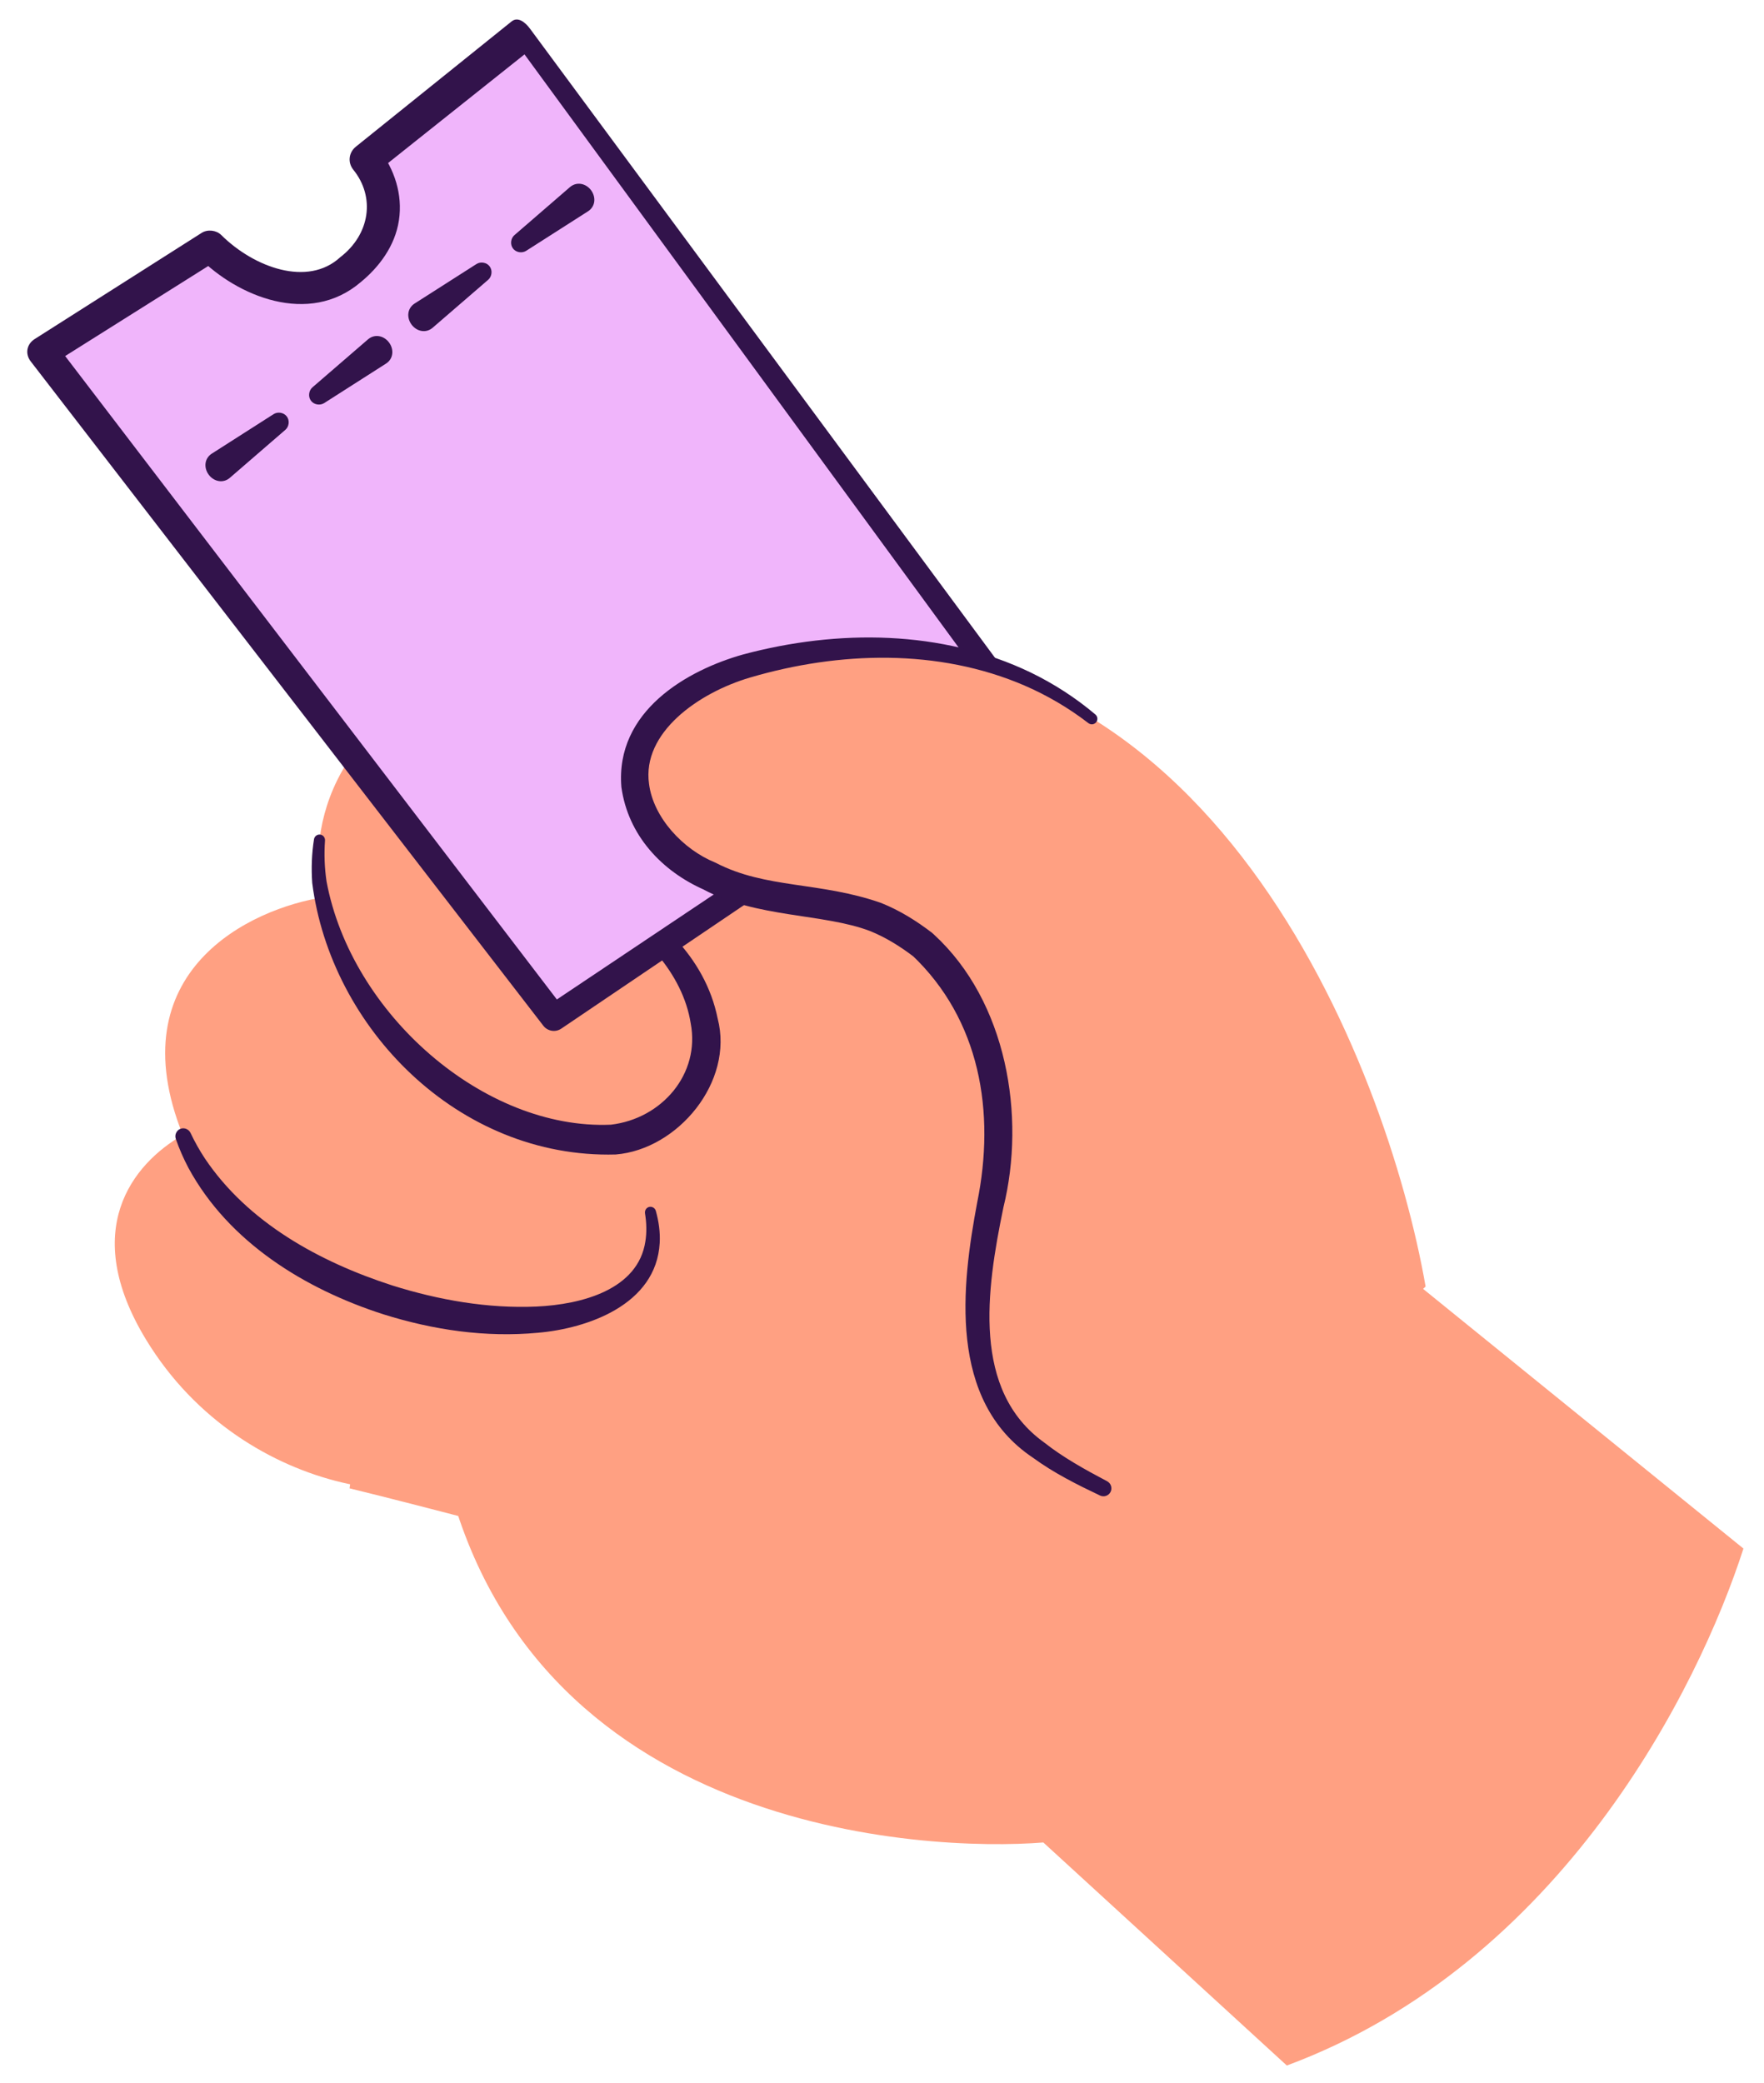
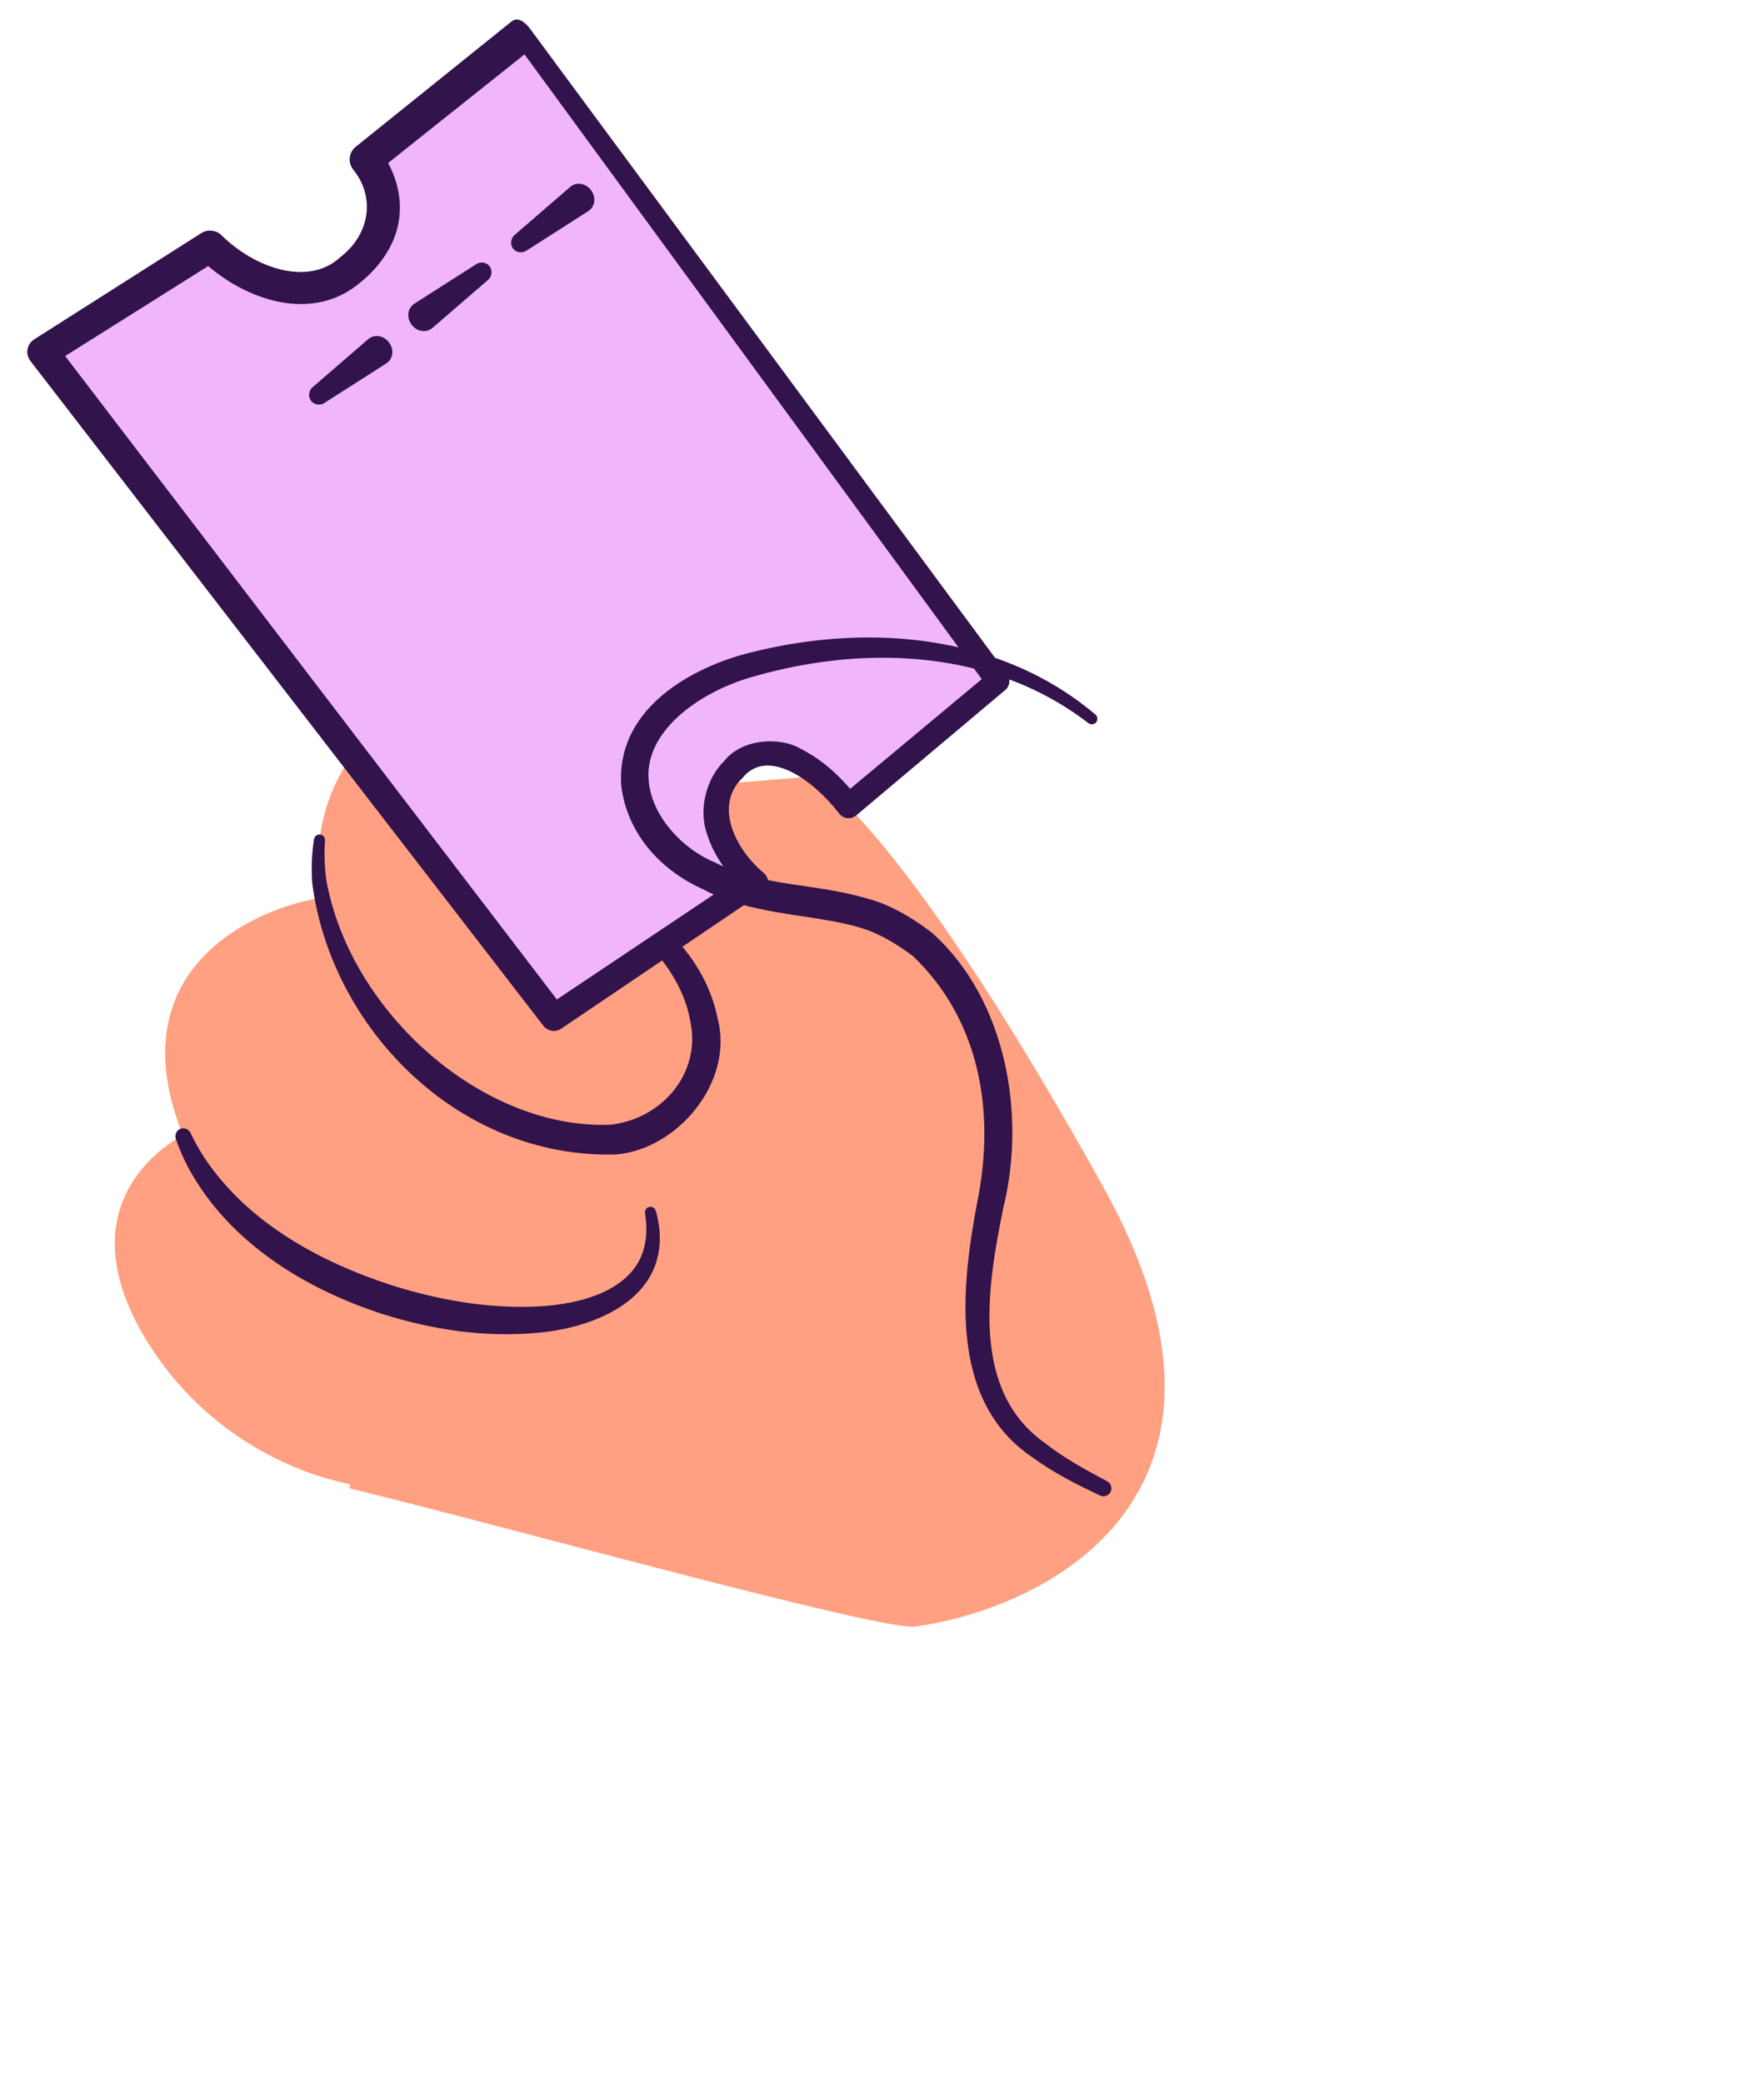
<svg xmlns="http://www.w3.org/2000/svg" width="61" height="72" viewBox="0 0 61 72" fill="none">
-   <path d="M60.289 53.53L48.809 44.228L15.332 50.532C18.148 63.383 31.999 64.016 36.079 63.69L44.499 71.4C53.997 67.875 58.738 58.344 60.289 53.53Z" fill="#FFA082" />
  <path d="M11.661 26.97C14.059 22.074 22.085 23.502 25.797 24.828L19.433 30.336C25.736 32.784 25.736 38.659 21.208 39.393C16.679 40.128 8.662 33.09 11.661 26.97Z" fill="#FFA082" />
  <path d="M6.321 39.233C4.056 33.582 8.647 31.396 11.232 31.009L19.311 36.211C19.922 36.088 21.416 37.055 22.493 41.902C23.051 44.414 20.863 45.611 17.906 45.646C18.484 47.373 18.108 48.889 17.107 50.348C15.639 52.49 8.478 51.939 5.051 46.309C2.757 42.539 4.56 40.25 6.321 39.233Z" fill="#FFA082" />
  <path d="M38.16 41.045C44.035 51.621 36.283 55.57 31.673 56.223C30.624 56.431 17.486 52.76 12.089 51.449L13.558 40.556L16.128 27.826L28.001 26.847C28.939 27.174 32.285 30.47 38.16 41.045Z" fill="#FFA082" />
  <path d="M6.591 39.167C6.561 39.103 6.508 39.051 6.441 39.023C6.375 38.996 6.301 38.995 6.235 39.022C6.169 39.049 6.116 39.101 6.088 39.167C6.059 39.233 6.057 39.307 6.081 39.374C6.081 39.374 6.081 39.374 6.081 39.374C6.2 39.717 6.346 40.05 6.516 40.371C7.914 42.95 10.561 44.566 13.256 45.432C14.973 45.971 16.788 46.243 18.61 46.07C20.303 45.922 22.694 45.109 22.813 42.965C22.833 42.592 22.781 42.226 22.68 41.861C22.667 41.813 22.636 41.771 22.594 41.745C22.551 41.718 22.5 41.709 22.452 41.72C22.404 41.731 22.361 41.76 22.334 41.802C22.307 41.844 22.297 41.895 22.305 41.944C22.36 42.286 22.367 42.609 22.317 42.914C22.066 44.571 20.137 45.094 18.541 45.165C16.873 45.237 15.179 44.942 13.571 44.437C11.04 43.62 8.566 42.256 7.08 40.038C6.898 39.761 6.734 39.47 6.591 39.167Z" fill="#32134B" />
  <path d="M19.532 30.079C19.465 30.055 19.39 30.058 19.324 30.087C19.258 30.117 19.207 30.171 19.181 30.238C19.155 30.305 19.157 30.379 19.185 30.445C19.214 30.512 19.267 30.564 19.333 30.592C19.333 30.592 19.333 30.592 19.333 30.592C19.778 30.785 20.195 30.995 20.605 31.237C22.205 32.173 23.609 33.639 23.884 35.369C24.221 37.117 22.892 38.671 21.124 38.878C21.124 38.878 21.124 38.878 21.124 38.878C16.736 39.066 12.144 35.043 11.292 30.469C11.224 30.003 11.204 29.531 11.239 29.058C11.243 29.009 11.228 28.959 11.197 28.919C11.165 28.88 11.12 28.855 11.07 28.849C11.021 28.843 10.971 28.858 10.931 28.888C10.891 28.919 10.865 28.965 10.858 29.014C10.858 29.014 10.858 29.014 10.858 29.014C10.779 29.512 10.761 30.018 10.797 30.522C11.432 35.519 15.839 40.056 21.291 39.908C21.291 39.908 21.291 39.908 21.291 39.908C23.438 39.735 25.389 37.397 24.817 35.207C24.382 33.052 22.676 31.547 20.919 30.662C20.466 30.434 20.011 30.245 19.532 30.079Z" fill="#32134B" />
  <path d="M34.501 23.543L18.058 1.197L12.662 5.513C13.261 6.273 13.849 7.881 12.122 9.32C10.395 10.759 8.225 9.47 7.266 8.511L1.48 12.168L19.153 35.174L26.107 30.498C25.228 29.738 24.015 28.04 25.358 26.601C26.701 25.162 28.506 26.781 29.345 27.86L34.501 23.543Z" fill="#F0B5FB" />
  <path d="M18.331 0.996C18.148 1.13 17.966 1.264 17.785 1.398C18.815 2.804 19.845 4.211 20.875 5.618C25.308 11.673 29.742 17.728 34.175 23.783L34.242 23.233C32.52 24.668 30.797 26.103 29.075 27.538L29.676 27.602C29.151 26.938 28.546 26.33 27.741 25.911C26.984 25.445 25.655 25.53 25.043 26.307C24.425 26.91 24.156 27.967 24.438 28.796C24.695 29.632 25.208 30.288 25.819 30.832L25.861 30.131C23.539 31.685 21.217 33.238 18.895 34.791L19.519 34.893C13.646 27.211 7.773 19.528 1.9 11.846L1.763 12.616C3.695 11.401 5.626 10.187 7.557 8.972L6.88 8.897C8.189 10.225 10.679 11.292 12.479 9.749C13.094 9.244 13.66 8.516 13.795 7.615C13.932 6.717 13.633 5.837 13.108 5.161L13.017 5.957C13.454 5.608 13.892 5.26 14.33 4.911C15.694 3.825 17.058 2.739 18.423 1.653C18.179 1.349 17.936 1.045 17.692 0.74C16.333 1.833 14.974 2.925 13.615 4.018C13.179 4.368 12.743 4.719 12.307 5.07C12.058 5.27 12.017 5.615 12.216 5.865C12.984 6.812 12.796 8.102 11.765 8.892C10.643 9.926 8.787 9.249 7.652 8.125C7.48 7.954 7.179 7.92 6.974 8.05C5.049 9.274 3.123 10.497 1.198 11.721C0.921 11.896 0.861 12.232 1.061 12.491C6.969 20.145 12.878 27.8 18.787 35.455C18.936 35.649 19.208 35.694 19.41 35.557C21.725 33.993 24.039 32.428 26.354 30.864C26.617 30.686 26.637 30.371 26.396 30.163C25.372 29.299 24.709 27.808 25.673 26.895C26.549 25.809 28.141 26.982 29.014 28.117C29.165 28.311 29.426 28.34 29.614 28.182C31.33 26.739 33.045 25.296 34.76 23.853C34.924 23.715 34.954 23.476 34.826 23.304C30.364 17.27 25.903 11.236 21.441 5.202C20.404 3.8 19.367 2.398 18.331 0.996ZM17.785 1.398L18.331 0.996C18.164 0.77 17.911 0.565 17.692 0.74L18.423 1.653L17.785 1.398Z" fill="#32134B" />
-   <path d="M7.325 15.68C7.208 15.755 7.129 15.871 7.109 16.008C7.089 16.145 7.13 16.291 7.218 16.41C7.307 16.53 7.436 16.61 7.573 16.63C7.71 16.65 7.844 16.608 7.949 16.517C7.949 16.517 7.949 16.517 7.949 16.517C7.981 16.489 8.013 16.462 8.045 16.434C8.621 15.937 9.196 15.439 9.772 14.941C9.804 14.914 9.836 14.886 9.868 14.858C9.932 14.803 9.971 14.723 9.981 14.636C9.99 14.55 9.969 14.465 9.919 14.398C9.869 14.331 9.794 14.286 9.708 14.27C9.623 14.255 9.534 14.27 9.463 14.315C9.463 14.315 9.463 14.315 9.463 14.315C9.428 14.338 9.392 14.36 9.356 14.383C8.715 14.793 8.073 15.202 7.432 15.612C7.396 15.635 7.361 15.657 7.325 15.68Z" fill="#32134B" />
  <path d="M10.803 13.391C10.74 13.446 10.7 13.527 10.691 13.613C10.681 13.7 10.703 13.784 10.753 13.851C10.803 13.919 10.878 13.964 10.963 13.979C11.049 13.995 11.138 13.98 11.208 13.935C11.208 13.935 11.208 13.935 11.208 13.935C11.244 13.912 11.28 13.889 11.315 13.867C11.957 13.457 12.598 13.047 13.24 12.638C13.275 12.615 13.311 12.592 13.347 12.57C13.464 12.495 13.543 12.379 13.562 12.242C13.582 12.105 13.542 11.958 13.453 11.839C13.364 11.72 13.236 11.639 13.099 11.62C12.962 11.599 12.828 11.642 12.723 11.733C12.723 11.733 12.723 11.733 12.723 11.733C12.691 11.76 12.659 11.788 12.627 11.816C12.051 12.313 11.475 12.811 10.899 13.308C10.867 13.336 10.835 13.364 10.803 13.391Z" fill="#32134B" />
  <path d="M14.339 10.491C14.222 10.566 14.143 10.682 14.123 10.819C14.103 10.956 14.144 11.103 14.233 11.222C14.322 11.341 14.45 11.422 14.587 11.441C14.724 11.462 14.858 11.419 14.963 11.328C14.963 11.328 14.963 11.328 14.963 11.328C14.995 11.301 15.027 11.273 15.059 11.245C15.635 10.748 16.211 10.25 16.787 9.753C16.819 9.725 16.851 9.697 16.883 9.67C16.946 9.615 16.986 9.534 16.995 9.448C17.005 9.361 16.983 9.277 16.933 9.209C16.883 9.142 16.808 9.097 16.723 9.082C16.637 9.066 16.548 9.081 16.478 9.126C16.478 9.126 16.478 9.126 16.478 9.126C16.442 9.149 16.406 9.172 16.371 9.194C15.729 9.604 15.088 10.014 14.446 10.423C14.411 10.446 14.375 10.469 14.339 10.491Z" fill="#32134B" />
  <path d="M17.789 8.128C17.725 8.182 17.686 8.263 17.676 8.35C17.667 8.436 17.688 8.521 17.738 8.588C17.788 8.655 17.863 8.7 17.949 8.716C18.034 8.731 18.123 8.716 18.194 8.671C18.194 8.671 18.194 8.671 18.194 8.671C18.229 8.648 18.265 8.626 18.301 8.603C18.942 8.193 19.584 7.784 20.225 7.374C20.261 7.351 20.296 7.329 20.332 7.306C20.449 7.231 20.528 7.115 20.548 6.978C20.568 6.841 20.527 6.695 20.439 6.575C20.35 6.456 20.221 6.376 20.084 6.356C19.947 6.336 19.813 6.378 19.708 6.469C19.708 6.469 19.708 6.469 19.708 6.469C19.676 6.496 19.644 6.524 19.612 6.552C19.036 7.049 18.46 7.547 17.885 8.045C17.853 8.072 17.821 8.1 17.789 8.128Z" fill="#32134B" />
-   <path d="M27.609 22.655C41.807 20.991 47.952 36.761 49.298 44.472L38.894 54.264C33.509 52.673 33.142 47.777 34.243 41.657C35.345 35.538 32.298 32.075 28.015 31.586C22.25 31.261 18.045 23.433 27.609 22.655Z" fill="#FFA082" />
  <path d="M38.037 51.696C38.103 51.727 38.178 51.732 38.246 51.709C38.315 51.685 38.372 51.636 38.404 51.572C38.437 51.507 38.442 51.432 38.419 51.363C38.397 51.294 38.348 51.237 38.284 51.203C38.284 51.203 38.284 51.203 38.284 51.203C37.518 50.799 36.763 50.381 36.11 49.865C33.603 48.07 34.107 44.597 34.696 41.75C34.696 41.748 34.697 41.742 34.698 41.739C35.478 38.58 34.818 34.623 32.3 32.308C32.288 32.295 32.248 32.259 32.234 32.248C31.699 31.838 31.118 31.472 30.467 31.212C28.345 30.469 26.483 30.726 24.751 29.825C24.746 29.822 24.729 29.816 24.724 29.813C23.625 29.365 22.591 28.263 22.444 27.097C22.195 25.332 24.14 23.951 25.937 23.421C29.016 22.515 32.452 22.412 35.437 23.701C36.218 24.04 36.958 24.474 37.637 24.997C37.677 25.028 37.727 25.042 37.778 25.037C37.828 25.031 37.874 25.006 37.906 24.967C37.937 24.928 37.952 24.878 37.947 24.827C37.942 24.777 37.917 24.731 37.879 24.698C37.879 24.698 37.879 24.698 37.879 24.698C37.2 24.124 36.447 23.637 35.645 23.248C32.57 21.767 28.967 21.751 25.709 22.62C23.763 23.164 21.271 24.583 21.488 27.208C21.718 28.876 22.887 30.116 24.361 30.762L24.333 30.751C26.174 31.732 28.475 31.572 30.079 32.181C30.616 32.396 31.117 32.706 31.602 33.075L31.536 33.015C33.885 35.239 34.433 38.428 33.79 41.576L33.792 41.566C33.254 44.431 32.768 48.412 35.713 50.385C36.449 50.923 37.246 51.319 38.037 51.696Z" fill="#32134B" />
</svg>